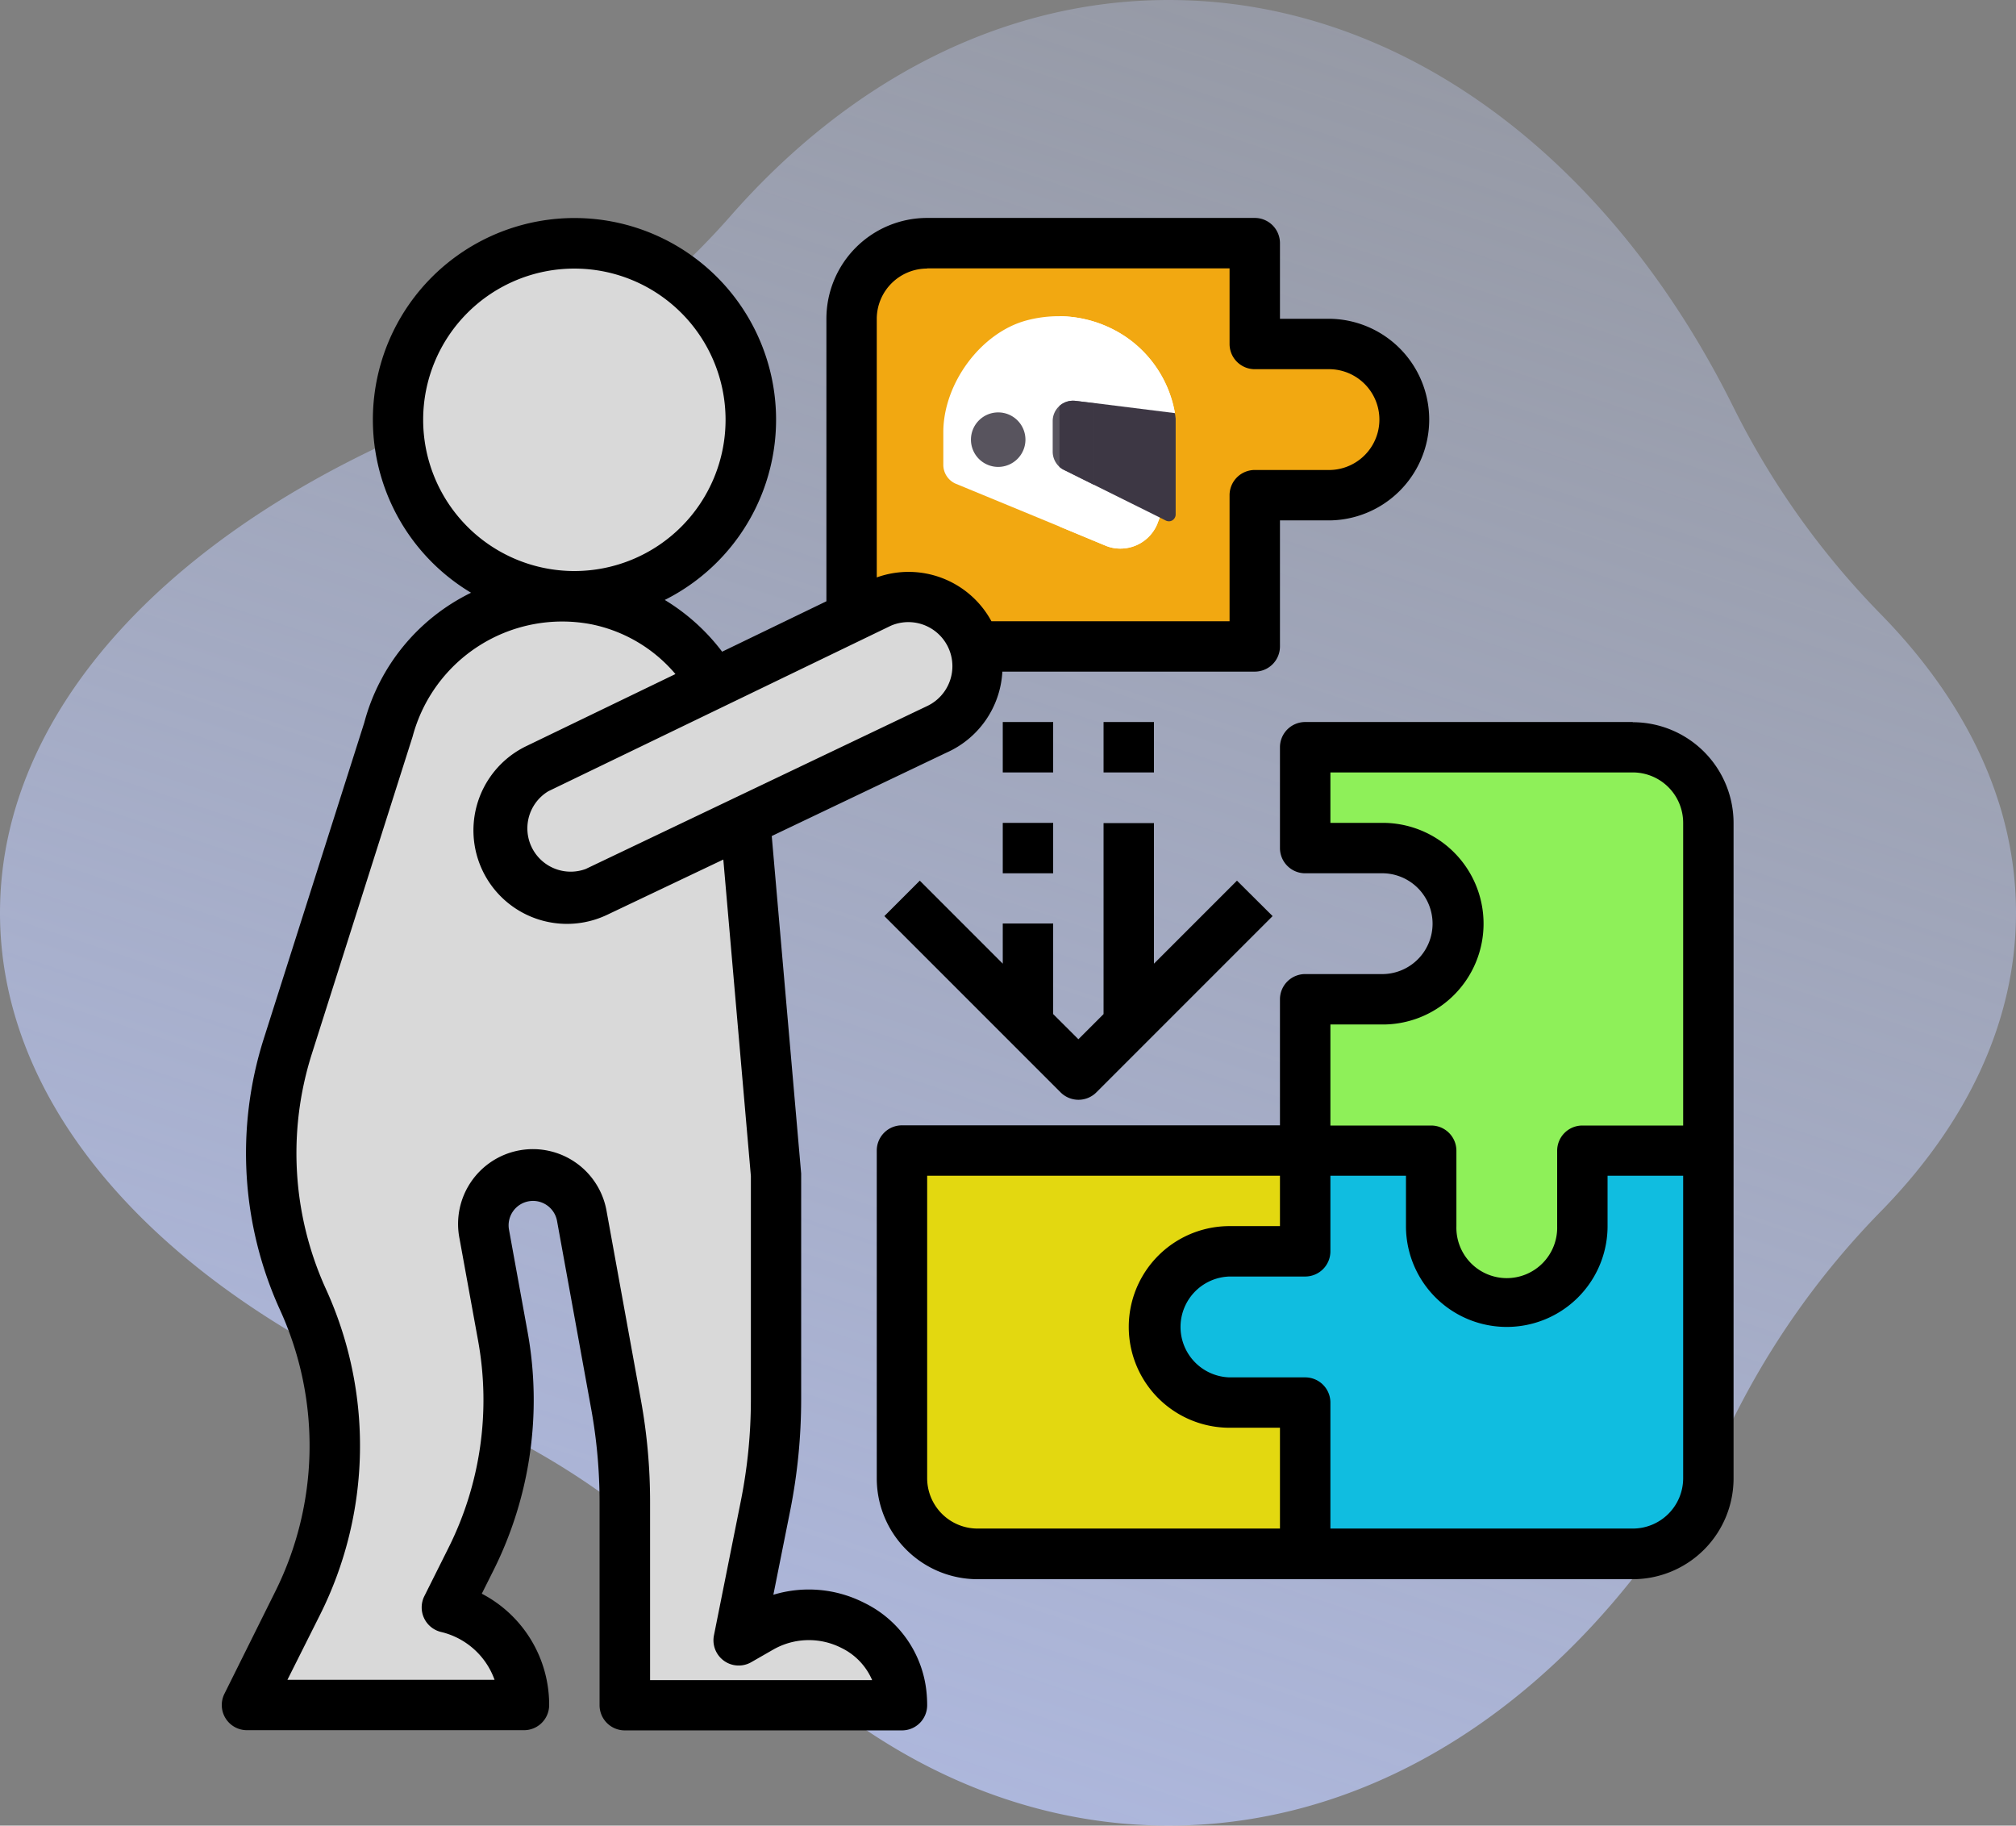
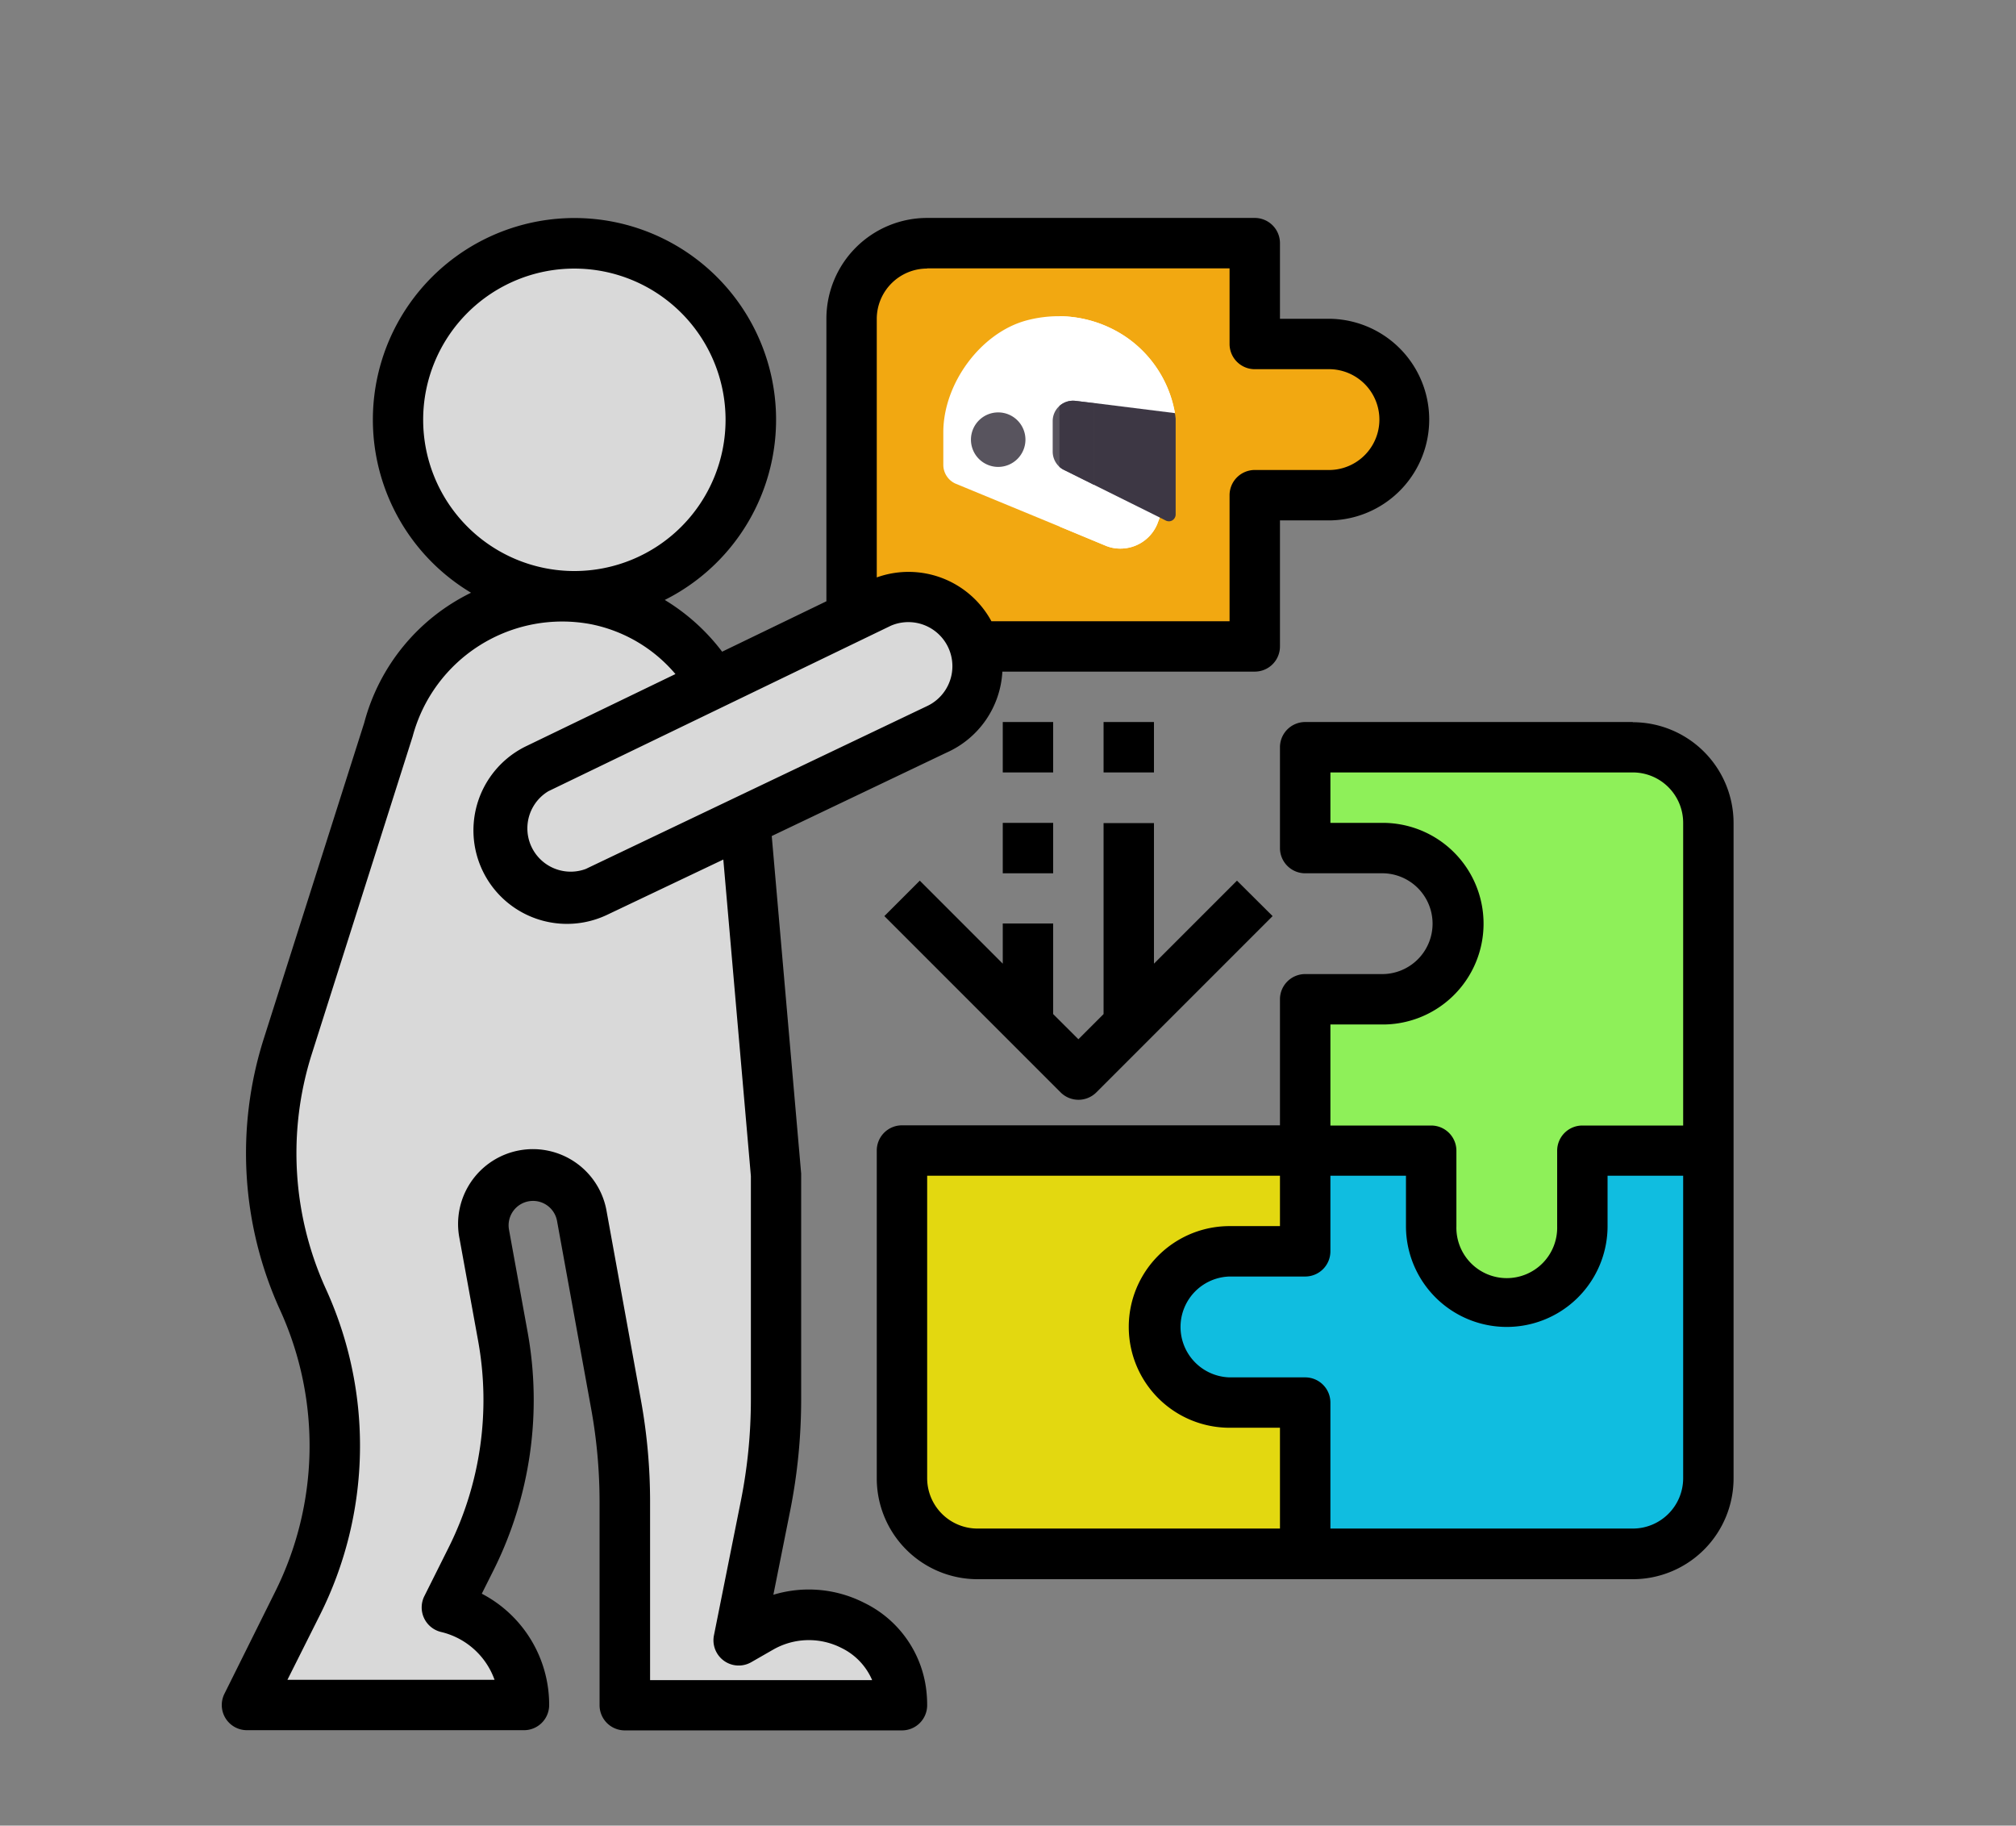
<svg xmlns="http://www.w3.org/2000/svg" viewBox="0 0 512 463.57">
  <rect x="0" y="0" width="512" height="463.57" fill="#808080" stroke="none" />
  <defs>
    <style>.cls-1{fill:none;}.cls-2{fill:url(#linear-gradient);}.cls-3{fill:#f2a811;}.cls-4{fill:#10bde0;}.cls-5{fill:#8ef059;}.cls-6{fill:#e3d810;}.cls-7{fill:#d9d9d9;}.cls-8{clip-path:url(#clip-path);}.cls-9{fill:#fff;}.cls-10{fill:#58545e;}.cls-11{fill:#3d3744;}</style>
    <linearGradient id="linear-gradient" x1="433.52" y1="266.28" x2="93.52" y2="1284.28" gradientTransform="translate(0 -566)" gradientUnits="userSpaceOnUse">
      <stop offset="0" stop-color="#d2deff" stop-opacity="0" />
      <stop offset="1" stop-color="#b7c5ff" />
    </linearGradient>
    <clipPath id="clip-path">
      <rect class="cls-1" x="239.57" y="80.29" width="59.01" height="59.01" />
    </clipPath>
  </defs>
  <g id="Layer_2" data-name="Layer 2">
    <g id="Layer_1-2" data-name="Layer 1">
-       <path class="cls-2" d="M512,231.78c0-27.63-12.5-53.53-34.35-75.83a206.87,206.87,0,0,1-37.51-52.75C409.25,41,356.59,0,296.8,0c-42.48,0-81.37,20.7-111.4,55a191.52,191.52,0,0,1-73,51.37C44.58,133.62,0,179.62,0,231.78S44.58,330,112.41,357.19a191.65,191.65,0,0,1,73,51.38c30,34.3,68.92,55,111.4,55,59.79,0,112.45-41,143.34-103.2a206.87,206.87,0,0,1,37.51-52.75C499.5,285.32,512,259.42,512,231.78Z" />
      <path class="cls-3" d="M247.5,164.14h71.17V125.75h19.21a19.21,19.21,0,0,0,0-38.41H318.67V61.75h-83.2A19.2,19.2,0,0,0,216.27,81v75.66l7.37-3.55a17.57,17.57,0,0,1,23.86,11.08Z" />
      <path class="cls-4" d="M401.88,311.34a19.21,19.21,0,0,1-38.41,0v-19.2h-32v25.61h-19.2a19.2,19.2,0,1,0,0,38.39h19.2v38.4h83.2a19.2,19.2,0,0,0,19.21-19.2v-83.2h-32Z" />
      <path class="cls-5" d="M414.67,189.75h-83.2v25.59h19.2a19.21,19.21,0,1,1,0,38.41h-19.2v38.39h32v19.2a19.21,19.21,0,0,0,38.41,0v-19.2h32V209a19.2,19.2,0,0,0-19.21-19.2Z" />
      <path class="cls-6" d="M312.27,356.14a19.2,19.2,0,1,1,0-38.39h19.2V292.14H229.07v83.2a19.2,19.2,0,0,0,19.2,19.2h83.2v-38.4Z" />
      <path class="cls-7" d="M190.67,106.54a44.8,44.8,0,1,1-44.79-44.79,44.79,44.79,0,0,1,44.79,44.79Z" />
-       <path class="cls-7" d="M247.5,164.14a17.57,17.57,0,0,0-23.86-11.08l-7.37,3.55-35.05,16.93a44.75,44.75,0,0,0-29.91-21.37,45.5,45.5,0,0,0-52.7,33.16l-25.5,80.32A89.85,89.85,0,0,0,77,330a89.78,89.78,0,0,1-1.42,77.29L62.67,433h70.4a25.54,25.54,0,0,0-19.58-24.82l6.2-12.42a89.71,89.71,0,0,0,8-56.21L123,313.39a12.59,12.59,0,1,1,24.78-4.48l8.69,47.82a137.74,137.74,0,0,1,2.22,24.66V433h70.4a23,23,0,0,0-.17-3,23.81,23.81,0,0,0-35.66-16.76l-5.66,3.19,6.81-34.08a137,137,0,0,0,2.68-27V298.54l-7.83-90.11,48.5-23.17a17.41,17.41,0,0,0,9.76-21.12Z" />
+       <path class="cls-7" d="M247.5,164.14a17.57,17.57,0,0,0-23.86-11.08l-7.37,3.55-35.05,16.93a44.75,44.75,0,0,0-29.91-21.37,45.5,45.5,0,0,0-52.7,33.16l-25.5,80.32A89.85,89.85,0,0,0,77,330a89.78,89.78,0,0,1-1.42,77.29L62.67,433h70.4a25.54,25.54,0,0,0-19.58-24.82l6.2-12.42a89.71,89.71,0,0,0,8-56.21L123,313.39a12.59,12.59,0,1,1,24.78-4.48l8.69,47.82a137.74,137.74,0,0,1,2.22,24.66V433h70.4a23,23,0,0,0-.17-3,23.81,23.81,0,0,0-35.66-16.76l-5.66,3.19,6.81-34.08a137,137,0,0,0,2.68-27V298.54l-7.83-90.11,48.5-23.17a17.41,17.41,0,0,0,9.76-21.12" />
      <path d="M414.67,183.34h-83.2a6.41,6.41,0,0,0-6.4,6.41v25.59a6.41,6.41,0,0,0,6.4,6.41h19.2a12.8,12.8,0,1,1,0,25.59h-19.2a6.41,6.41,0,0,0-6.4,6.41v32h-96a6.4,6.4,0,0,0-6.4,6.39v83.2A25.61,25.61,0,0,0,248.27,401h166.4a25.61,25.61,0,0,0,25.6-25.61V209a25.61,25.61,0,0,0-25.6-25.61Zm-64,76.8a25.6,25.6,0,1,0,0-51.19H337.88V196.14h76.79A12.8,12.8,0,0,1,427.47,209v76.8H401.88a6.4,6.4,0,0,0-6.41,6.39v19.2a12.8,12.8,0,1,1-25.59,0v-19.2a6.4,6.4,0,0,0-6.41-6.39H337.88V260.14Zm-25.6,128h-76.8a12.8,12.8,0,0,1-12.8-12.8v-76.8h89.6v12.8h-12.8a25.6,25.6,0,1,0,0,51.2h12.8Zm102.4-12.8a12.79,12.79,0,0,1-12.8,12.8H337.88v-32a6.4,6.4,0,0,0-6.41-6.39h-19.2a12.81,12.81,0,0,1,0-25.61h19.2a6.4,6.4,0,0,0,6.41-6.39V298.54h19.19v12.8a25.6,25.6,0,1,0,51.2,0v-12.8h19.2Z" />
      <path d="M62.67,439.34h70.4a6.39,6.39,0,0,0,6.4-6.39,31.8,31.8,0,0,0-17.11-28.27l3.06-6.11a96.71,96.71,0,0,0,8.6-60.21l-4.75-26.11a6.2,6.2,0,0,1,12.2-2.22l8.69,47.82a132.61,132.61,0,0,1,2.11,23.54V433a6.4,6.4,0,0,0,6.4,6.39h70.4a6.39,6.39,0,0,0,6.4-6.39,33.18,33.18,0,0,0-.21-3.73A28.33,28.33,0,0,0,219.49,407a31,31,0,0,0-23.08-2.05l4.26-21.3a144.74,144.74,0,0,0,2.8-28.32V298L196,212.29l44.41-21.19a23.92,23.92,0,0,0,14.16-20.56h64.1a6.39,6.39,0,0,0,6.4-6.4v-32h12.81a25.6,25.6,0,0,0,0-51.19H325.07V61.75a6.4,6.4,0,0,0-6.4-6.41h-83.2A25.6,25.6,0,0,0,209.88,81v71.68l-26.48,12.8a52.24,52.24,0,0,0-14.57-13.14,51.2,51.2,0,1,0-49.2-1.83,51.35,51.35,0,0,0-27.12,33L67,263.72a96,96,0,0,0,4.11,68.89,83,83,0,0,1-1.33,71.78L57,430.09a6.39,6.39,0,0,0,5.72,9.25Zm172.5-259.91-.18.08-86.25,41.15a11,11,0,0,1-9.47-19.75l86.93-42a11.19,11.19,0,0,1,15.68,10.26,11.2,11.2,0,0,1-6.71,10.25Zm.3-111.29h76.8v19.2a6.41,6.41,0,0,0,6.4,6.41h19.21a12.8,12.8,0,0,1,0,25.59H318.67a6.41,6.41,0,0,0-6.4,6.41v32H251.79a23.93,23.93,0,0,0-29.12-11.13V81a12.81,12.81,0,0,1,12.8-12.81Zm-128,38.4A38.4,38.4,0,1,1,145.88,145a38.41,38.41,0,0,1-38.41-38.41ZM81.24,410.11a95.8,95.8,0,0,0,1.53-82.8,83.25,83.25,0,0,1-3.57-59.72L104.8,187a39.32,39.32,0,0,1,45.32-28.49,37.75,37.75,0,0,1,21.42,12.65l-37.82,18.27a23.75,23.75,0,0,0,20.54,42.83l29.44-14,7,80.37v56.74a131.57,131.57,0,0,1-2.56,25.81l-6.82,34.08a6.41,6.41,0,0,0,9.46,6.82l5.65-3.24a18.23,18.23,0,0,1,17.28-.38,16.11,16.11,0,0,1,7.79,8.17h-56.4V381.39a144.26,144.26,0,0,0-2.32-25.83l-8.69-47.82a19,19,0,1,0-37.38,6.8l4.75,26.11A83.86,83.86,0,0,1,114,392.84l-6.21,12.42a6.41,6.41,0,0,0,4.19,9.13,19.1,19.1,0,0,1,13.62,12.15H73Z" />
      <path d="M254.67,244.7,233.6,223.62l-9,9,44.8,44.8a6.42,6.42,0,0,0,9,0l44.8-44.8-9.05-9L293.07,244.7V209h-12.8V257.5l-6.39,6.39-6.41-6.39v-23h-12.8Z" />
      <rect x="254.67" y="208.95" width="12.8" height="12.8" />
      <rect x="254.67" y="183.34" width="12.8" height="12.8" />
      <rect x="280.27" y="183.34" width="12.8" height="12.8" />
      <g class="cls-8">
        <path class="cls-9" d="M298.37,104.9l-3.83,26.52c-.21.55-.42,1.07-.59,1.55a10.13,10.13,0,0,1-9.42,6.33,9.55,9.55,0,0,1-3.8-.76l-11.65-4.84-26.4-10.89a5.25,5.25,0,0,1-3.11-4.74v-8.3c0-12.34,9.45-25.19,21-28.37a31.77,31.77,0,0,1,8.55-1.11,30.66,30.66,0,0,1,16.67,5.15,29.57,29.57,0,0,1,12.62,19.46Z" />
      </g>
      <path class="cls-9" d="M298.37,104.9l-3.83,26.52c-.21.55-.42,1.07-.59,1.55a10.13,10.13,0,0,1-9.42,6.33,9.55,9.55,0,0,1-3.8-.76l-11.65-4.84V80.29a30.66,30.66,0,0,1,16.67,5.15,29.57,29.57,0,0,1,12.62,19.46Z" />
      <path class="cls-10" d="M253.52,118.56a6.92,6.92,0,1,1,6.91-6.92,6.93,6.93,0,0,1-6.91,6.92Z" />
      <path class="cls-11" d="M298.37,104.9l-20.65-2.58-3.46,3v12.54l3.46,5.19,16.82,8.35,1.55.79a1.81,1.81,0,0,0,.76.18,1.64,1.64,0,0,0,.9-.25,1.77,1.77,0,0,0,.83-1.48V106.25c-.07-.45-.1-.9-.21-1.35Z" />
      <path class="cls-10" d="M277.72,102.3v20.75l-7.5-3.73a4.93,4.93,0,0,1-1.14-.76,5.25,5.25,0,0,1-1.73-3.88V106.9a5.14,5.14,0,0,1,1.73-3.83l0,0a5.19,5.19,0,0,1,4.08-1.28l4.53.55Z" />
      <path class="cls-11" d="M277.72,102.3v20.75l-7.5-3.73a4.93,4.93,0,0,1-1.14-.76V103.07l0,0a5.19,5.19,0,0,1,4.08-1.28l4.53.55Z" />
    </g>
  </g>
</svg>